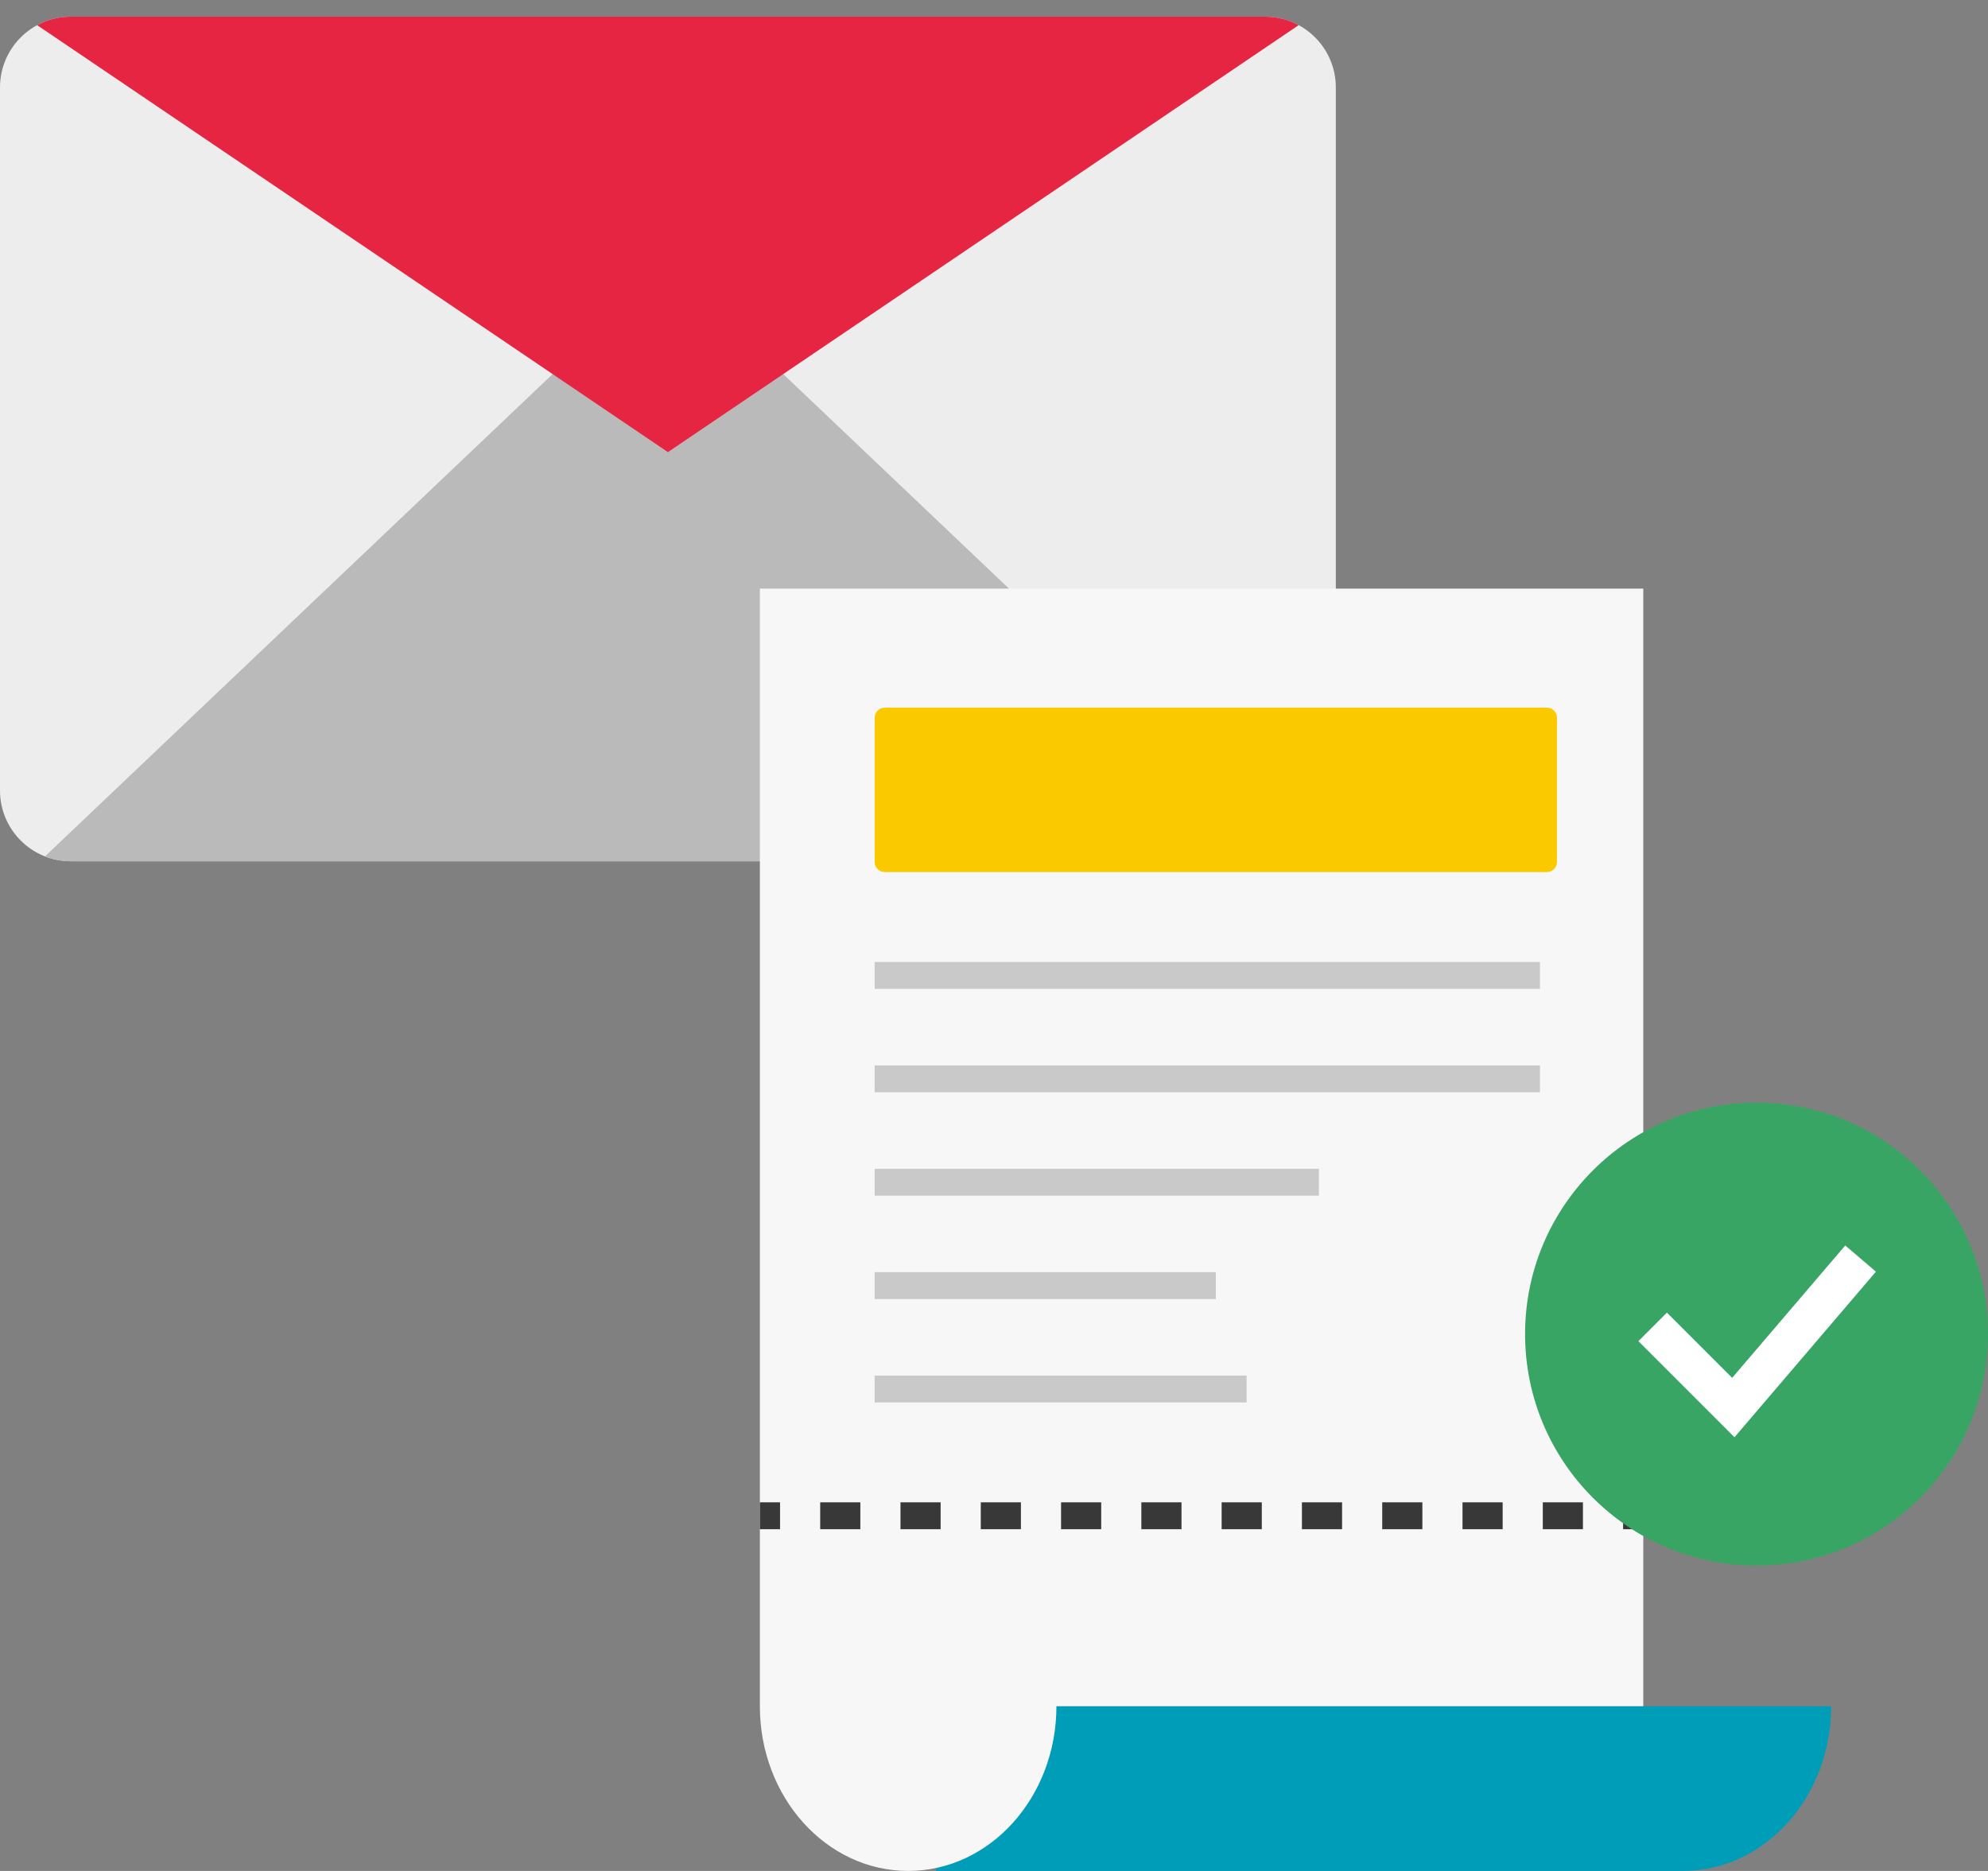
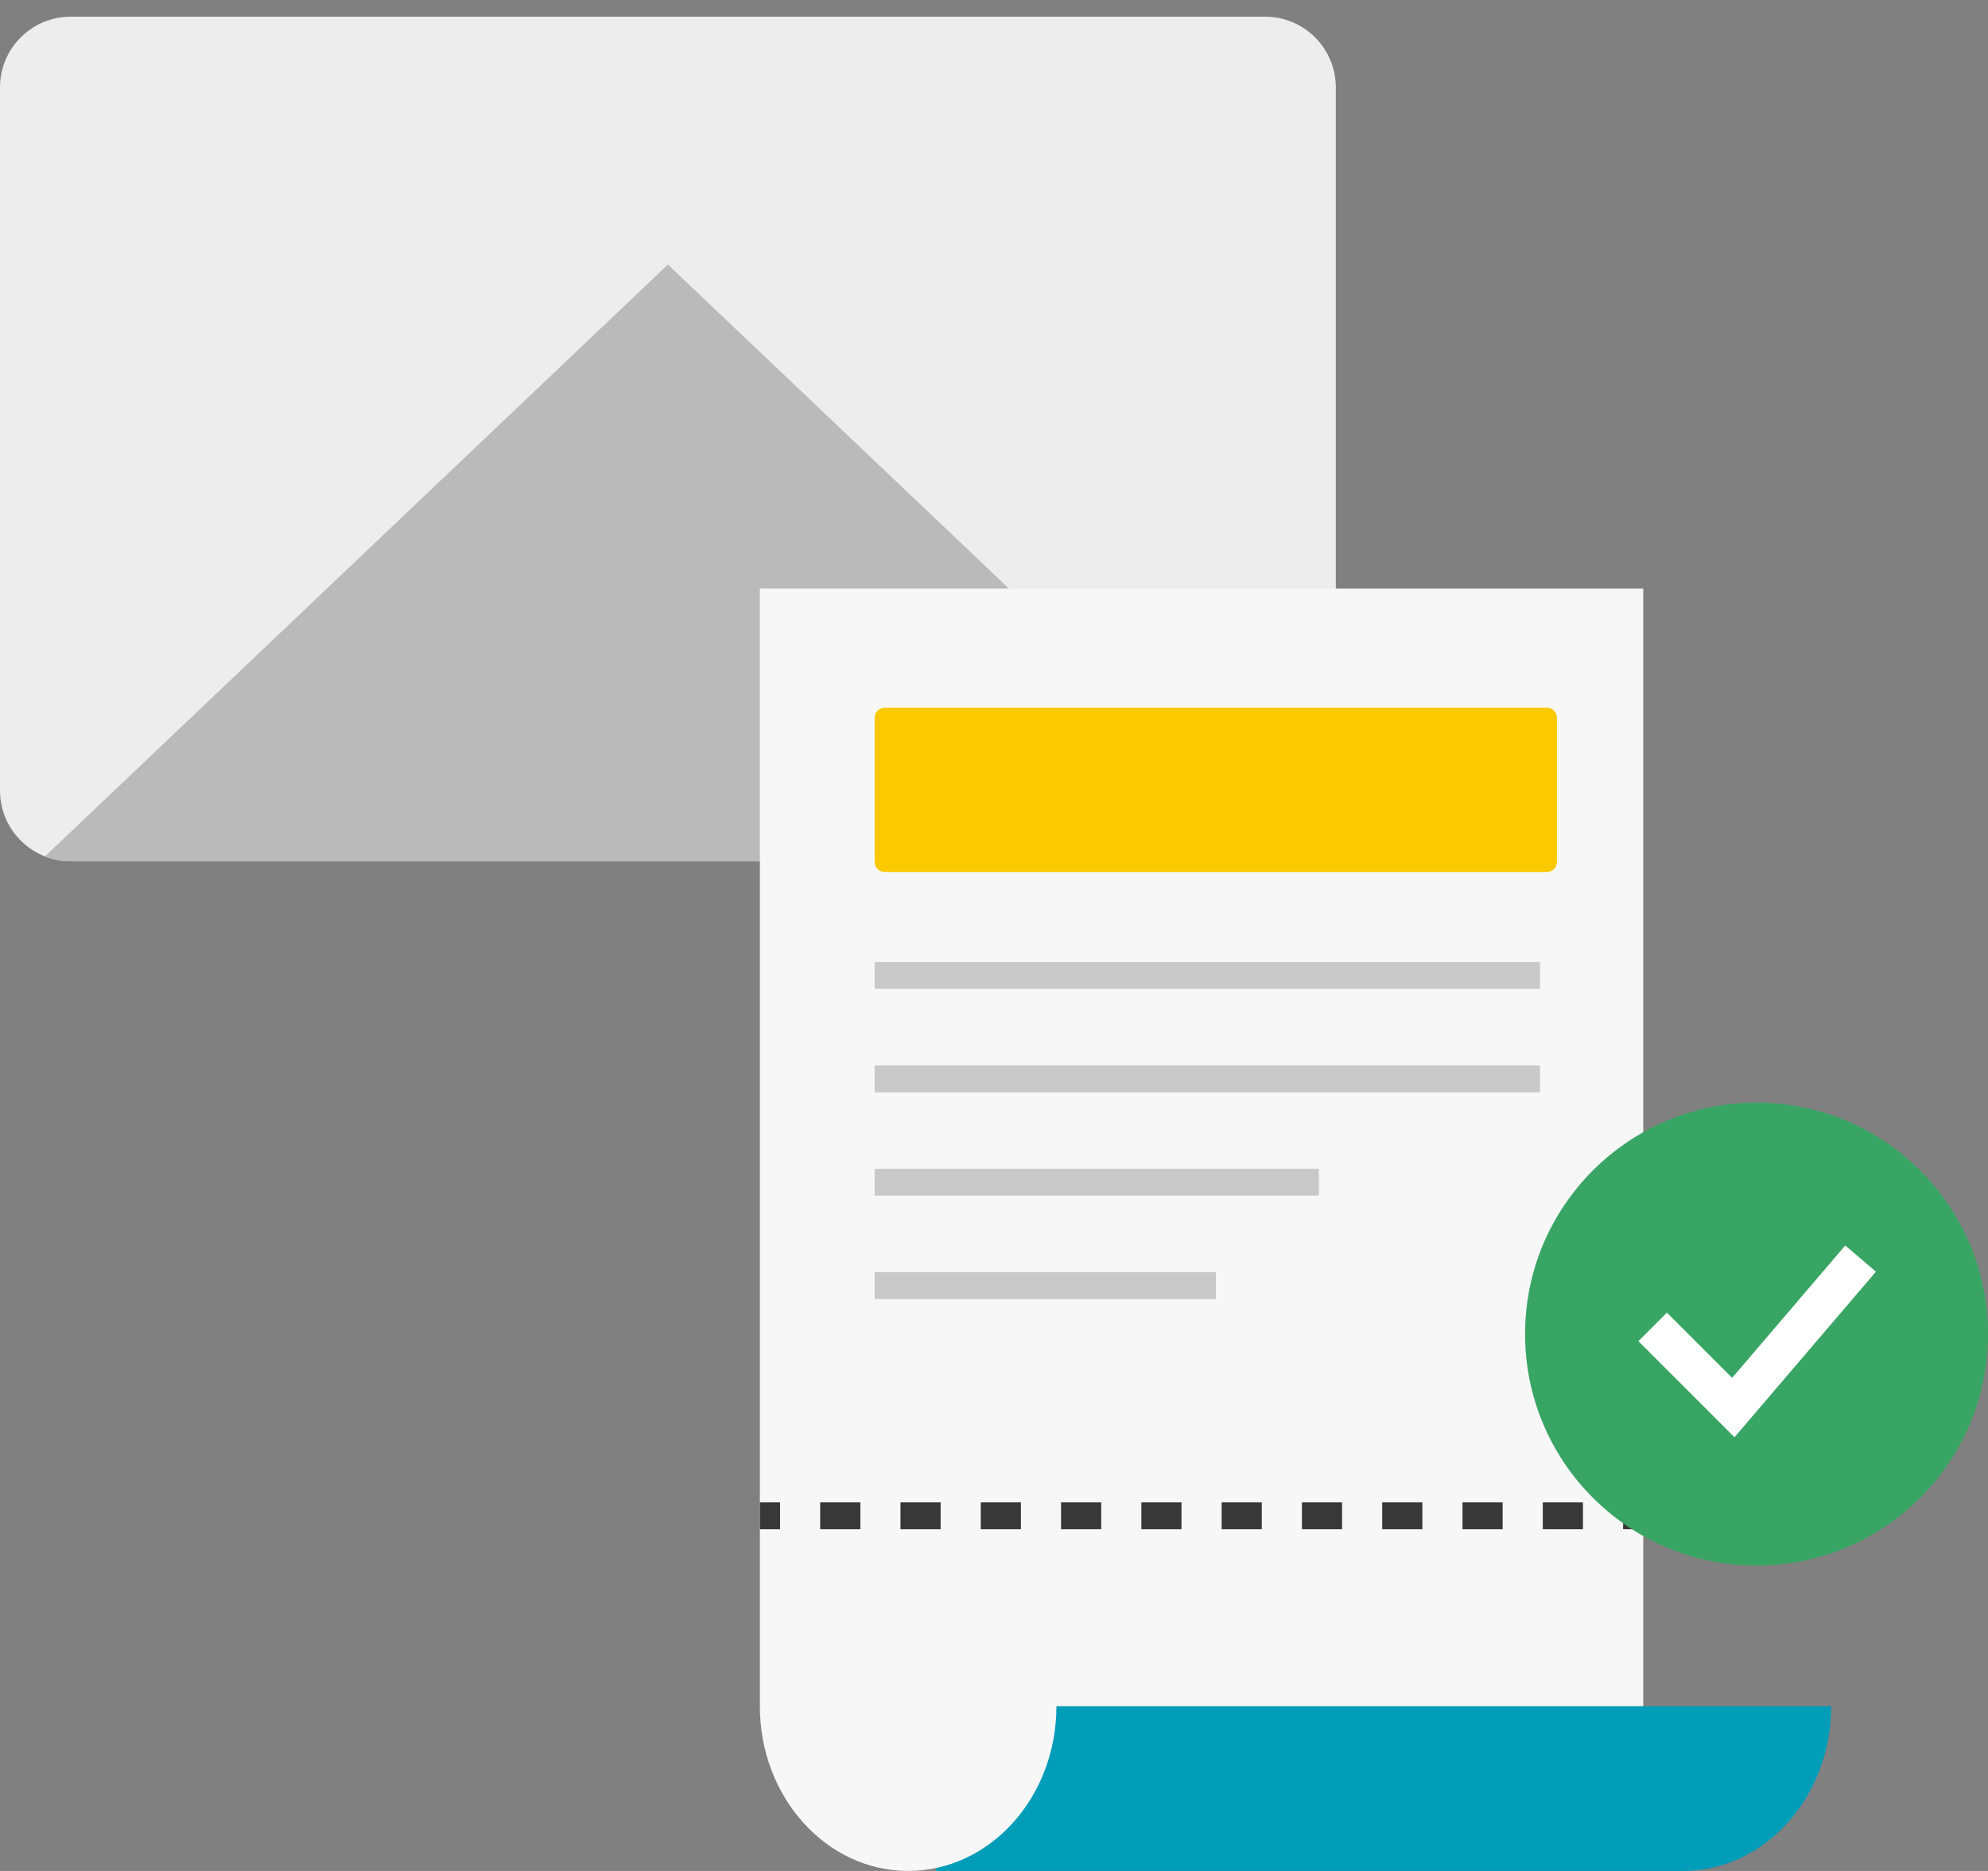
<svg xmlns="http://www.w3.org/2000/svg" xmlns:xlink="http://www.w3.org/1999/xlink" version="1.1" id="Layer_1" x="0px" y="0px" width="147.819px" height="139.123px" viewBox="0 0 147.819 139.123" enable-background="new 0 0 147.819 139.123" xml:space="preserve">
  <rect x="0" y="0" width="147.819" height="139.123" fill="#808080" stroke="none" />
  <g>
    <defs>
      <rect id="SVGID_1_" width="147.819" height="139.123" />
    </defs>
    <clipPath id="SVGID_2_">
      <use xlink:href="#SVGID_1_" overflow="visible" />
    </clipPath>
    <g clip-path="url(#SVGID_2_)">
      <defs>
        <path id="SVGID_3_" d="M5.258,1.241C2.354,1.241,0,3.595,0,6.499v52.285c0,2.905,2.354,5.258,5.258,5.258h88.811     c2.902,0,5.257-2.353,5.257-5.258V6.499c0-2.904-2.354-5.258-5.257-5.258H5.258z" />
      </defs>
      <clipPath id="SVGID_4_">
        <use xlink:href="#SVGID_3_" overflow="visible" />
      </clipPath>
      <path clip-path="url(#SVGID_4_)" fill="#EDEDED" d="M94.068,64.042H5.258C2.354,64.042,0,61.688,0,58.785V6.499    c0-2.904,2.354-5.258,5.258-5.258h88.811c2.903,0,5.257,2.354,5.257,5.258v52.286C99.325,61.688,96.972,64.042,94.068,64.042" />
      <polygon clip-path="url(#SVGID_4_)" fill="#BABABA" points="99.326,66.859 0,66.859 49.663,19.672   " />
-       <polygon clip-path="url(#SVGID_4_)" fill="#E52541" points="0,0 99.325,0 49.663,33.62   " />
    </g>
    <g clip-path="url(#SVGID_2_)">
      <defs>
        <rect id="SVGID_5_" width="147.819" height="139.123" />
      </defs>
      <clipPath id="SVGID_6_">
        <use xlink:href="#SVGID_5_" overflow="visible" />
      </clipPath>
      <path clip-path="url(#SVGID_6_)" fill="#009DB9" d="M69.589,126.875v12.248h55.543c6.089,0,11.025-5.483,11.025-12.248H69.589z" />
      <path clip-path="url(#SVGID_6_)" fill="#BABABA" d="M112.148,67.555H68.182c-0.69,0-1.25-0.56-1.25-1.25V53.87    c0-0.69,0.56-1.25,1.25-1.25h43.966c0.689,0,1.25,0.56,1.25,1.25v12.435C113.398,66.995,112.838,67.555,112.148,67.555" />
      <path clip-path="url(#SVGID_6_)" fill="#F7F7F7" d="M56.501,43.769v83.105c0,6.766,4.936,12.248,11.025,12.248    c6.089,0,11.025-5.482,11.025-12.248h43.636V43.769H56.501z" />
      <path clip-path="url(#SVGID_6_)" fill="#FBC900" d="M115.019,64.846H65.786c-0.414,0-0.75-0.336-0.75-0.75V53.37    c0-0.415,0.336-0.75,0.75-0.75h49.233c0.415,0,0.75,0.335,0.75,0.75v10.726C115.769,64.51,115.434,64.846,115.019,64.846" />
      <line clip-path="url(#SVGID_6_)" fill="none" stroke="#383838" stroke-width="2" stroke-miterlimit="10" x1="56.501" y1="112.712" x2="58.001" y2="112.712" />
      <line clip-path="url(#SVGID_6_)" fill="none" stroke="#383838" stroke-width="2" stroke-miterlimit="10" stroke-dasharray="2.985,2.985" x1="60.986" y1="112.712" x2="119.194" y2="112.712" />
      <line clip-path="url(#SVGID_6_)" fill="none" stroke="#383838" stroke-width="2" stroke-miterlimit="10" x1="120.687" y1="112.712" x2="122.187" y2="112.712" />
      <g opacity="0.19" clip-path="url(#SVGID_6_)">
        <g>
          <defs>
            <rect id="SVGID_7_" x="65.036" y="71.533" width="49.468" height="2" />
          </defs>
          <clipPath id="SVGID_8_">
            <use xlink:href="#SVGID_7_" overflow="visible" />
          </clipPath>
          <line clip-path="url(#SVGID_8_)" fill="none" stroke="#000000" stroke-width="2" stroke-miterlimit="10" x1="65.036" y1="72.533" x2="114.505" y2="72.533" />
        </g>
      </g>
      <g opacity="0.19" clip-path="url(#SVGID_6_)">
        <g>
          <defs>
            <rect id="SVGID_9_" x="65.036" y="79.222" width="49.468" height="2" />
          </defs>
          <clipPath id="SVGID_10_">
            <use xlink:href="#SVGID_9_" overflow="visible" />
          </clipPath>
          <line clip-path="url(#SVGID_10_)" fill="none" stroke="#000000" stroke-width="2" stroke-miterlimit="10" x1="65.036" y1="80.222" x2="114.505" y2="80.222" />
        </g>
      </g>
      <g opacity="0.19" clip-path="url(#SVGID_6_)">
        <g>
          <defs>
            <rect id="SVGID_11_" x="65.036" y="86.909" width="33.032" height="2" />
          </defs>
          <clipPath id="SVGID_12_">
            <use xlink:href="#SVGID_11_" overflow="visible" />
          </clipPath>
          <line clip-path="url(#SVGID_12_)" fill="none" stroke="#000000" stroke-width="2" stroke-miterlimit="10" x1="65.036" y1="87.909" x2="98.067" y2="87.909" />
        </g>
      </g>
      <g opacity="0.19" clip-path="url(#SVGID_6_)">
        <g>
          <defs>
            <rect id="SVGID_13_" x="65.036" y="94.597" width="25.367" height="2" />
          </defs>
          <clipPath id="SVGID_14_">
            <use xlink:href="#SVGID_13_" overflow="visible" />
          </clipPath>
          <line clip-path="url(#SVGID_14_)" fill="none" stroke="#000000" stroke-width="2" stroke-miterlimit="10" x1="65.036" y1="95.597" x2="90.402" y2="95.597" />
        </g>
      </g>
      <g opacity="0.19" clip-path="url(#SVGID_6_)">
        <g>
          <defs>
            <rect id="SVGID_15_" x="65.036" y="102.284" width="27.659" height="2" />
          </defs>
          <clipPath id="SVGID_16_">
            <use xlink:href="#SVGID_15_" overflow="visible" />
          </clipPath>
-           <line clip-path="url(#SVGID_16_)" fill="none" stroke="#000000" stroke-width="2" stroke-miterlimit="10" x1="65.036" y1="103.285" x2="92.693" y2="103.285" />
        </g>
      </g>
      <path clip-path="url(#SVGID_6_)" fill="#39A565" d="M147.819,99.203c0,9.506-7.706,17.211-17.21,17.211    c-9.506,0-17.211-7.705-17.211-17.211c0-9.505,7.705-17.21,17.211-17.21C140.113,81.993,147.819,89.698,147.819,99.203" />
      <polyline clip-path="url(#SVGID_6_)" fill="none" stroke="#FFFFFF" stroke-width="3" stroke-miterlimit="10" points="    122.885,98.667 128.883,104.665 138.345,93.588   " />
    </g>
  </g>
</svg>